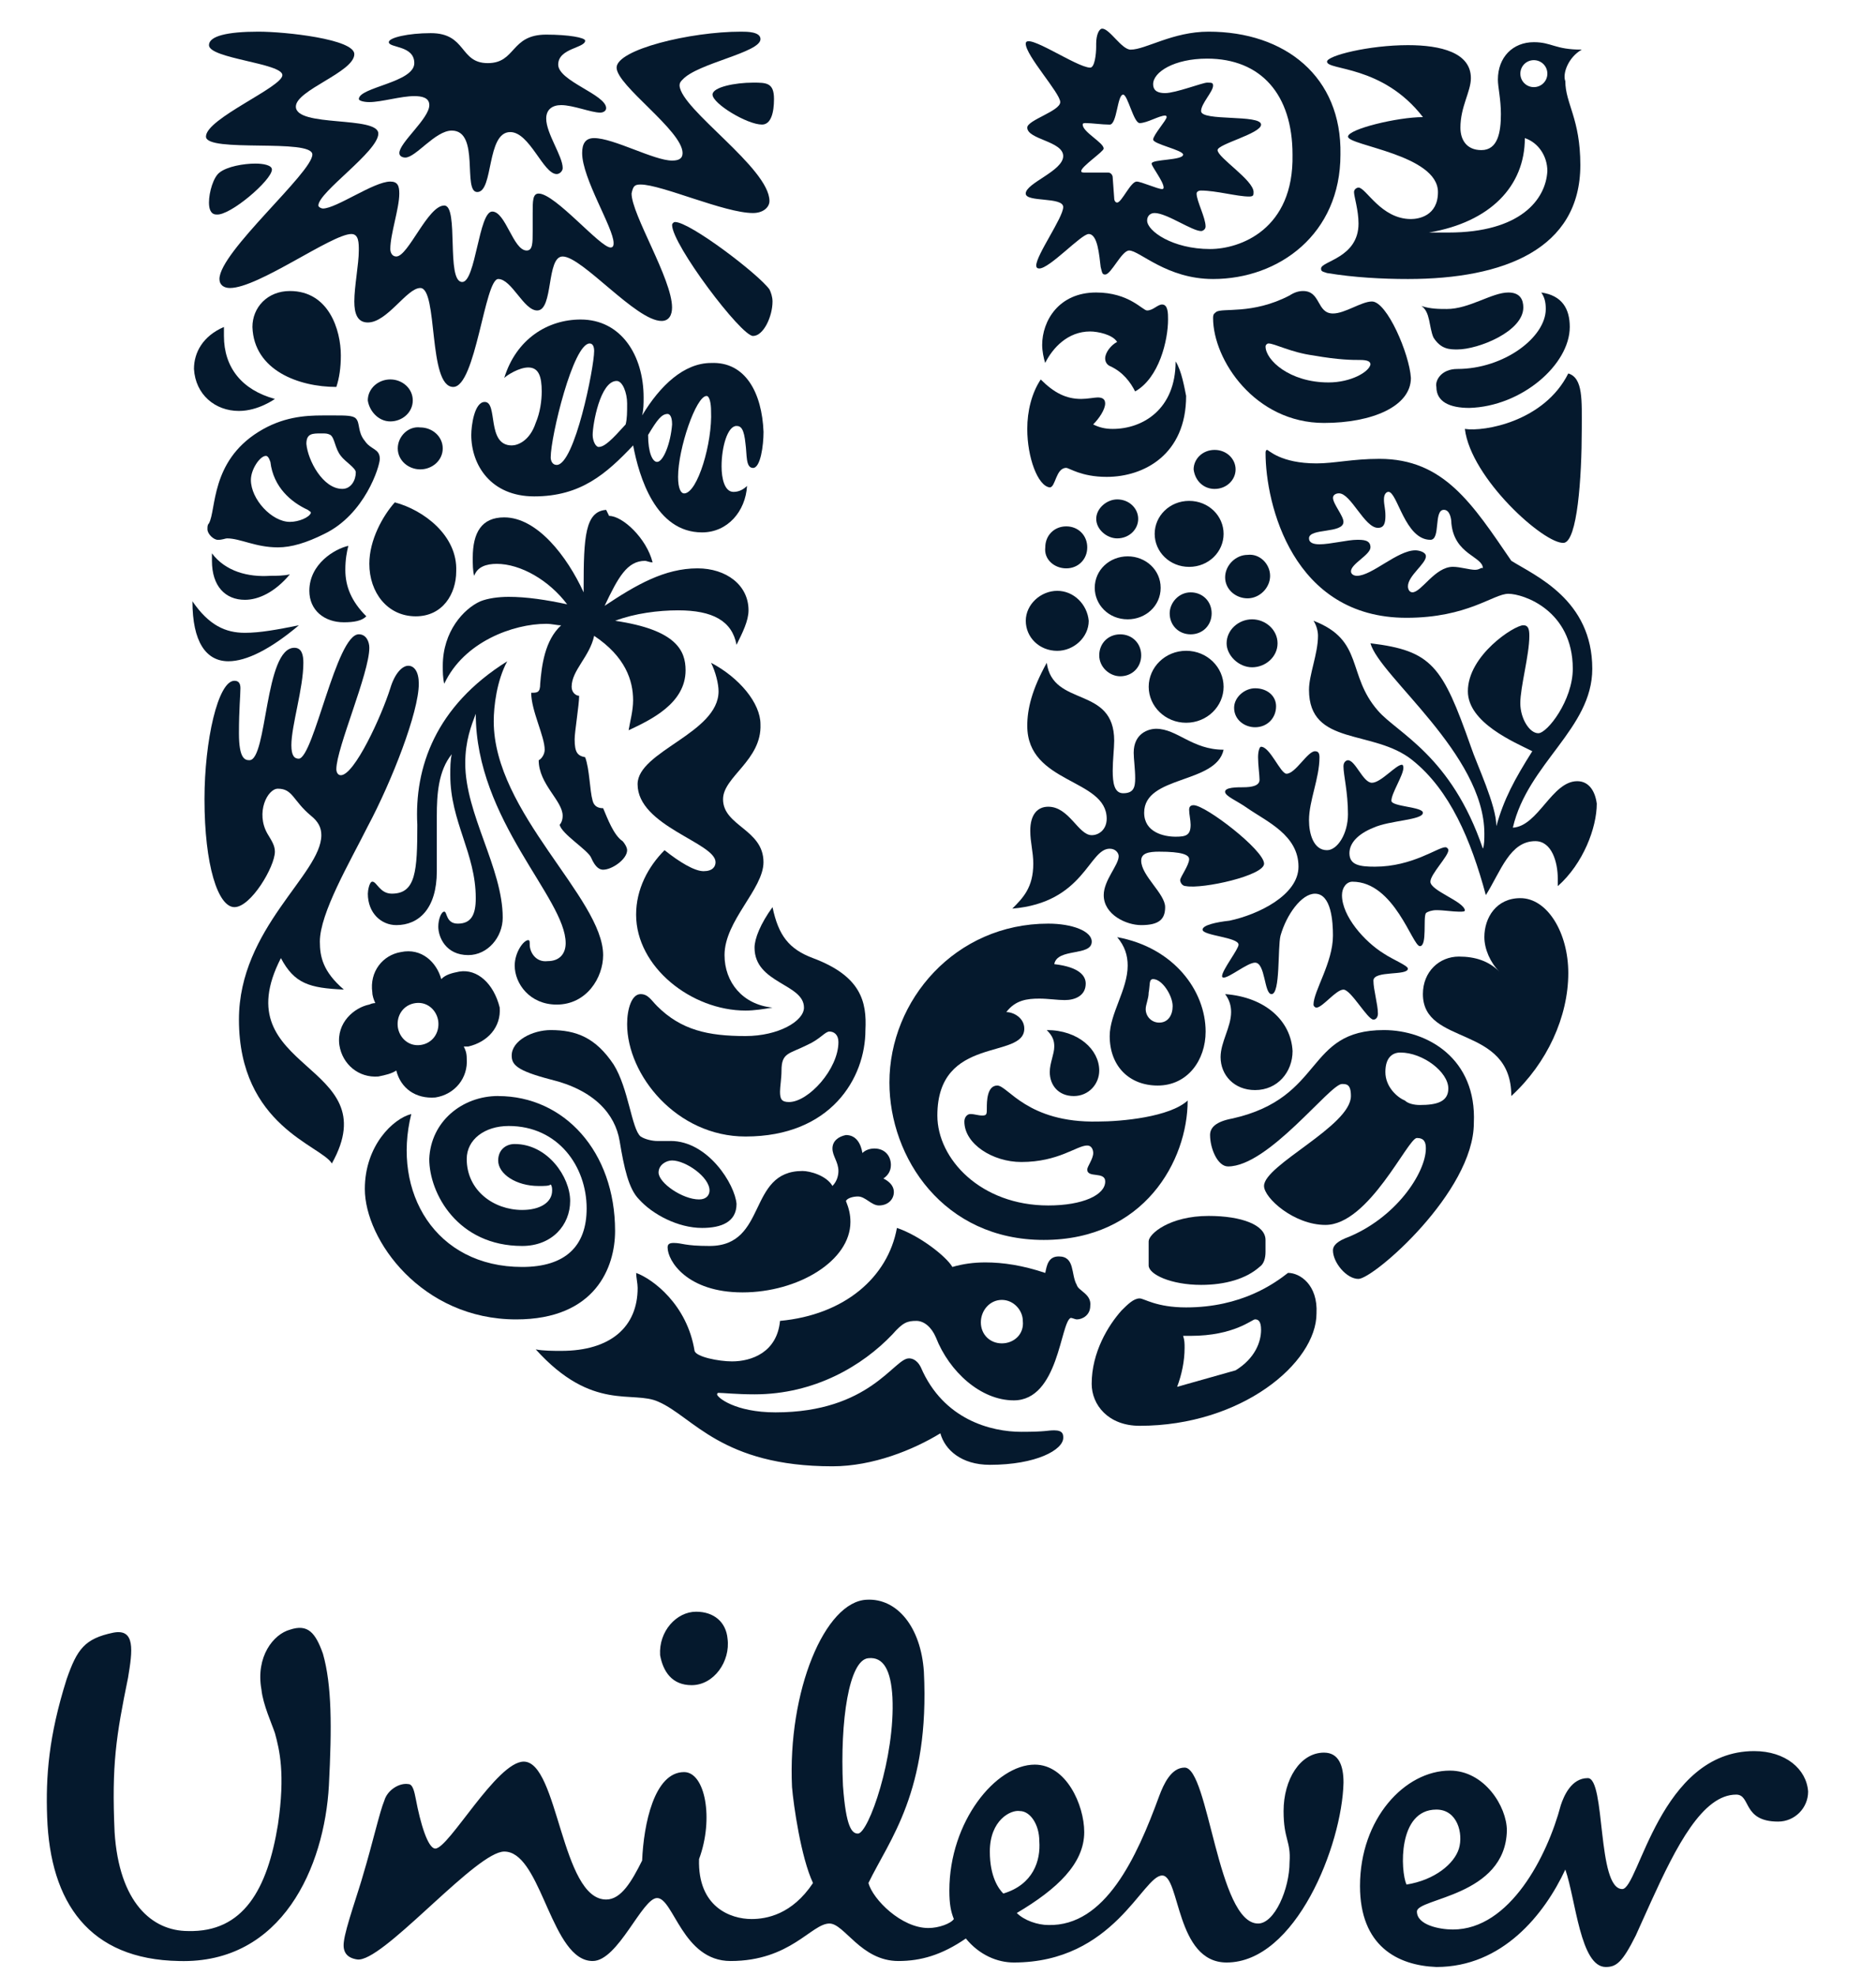
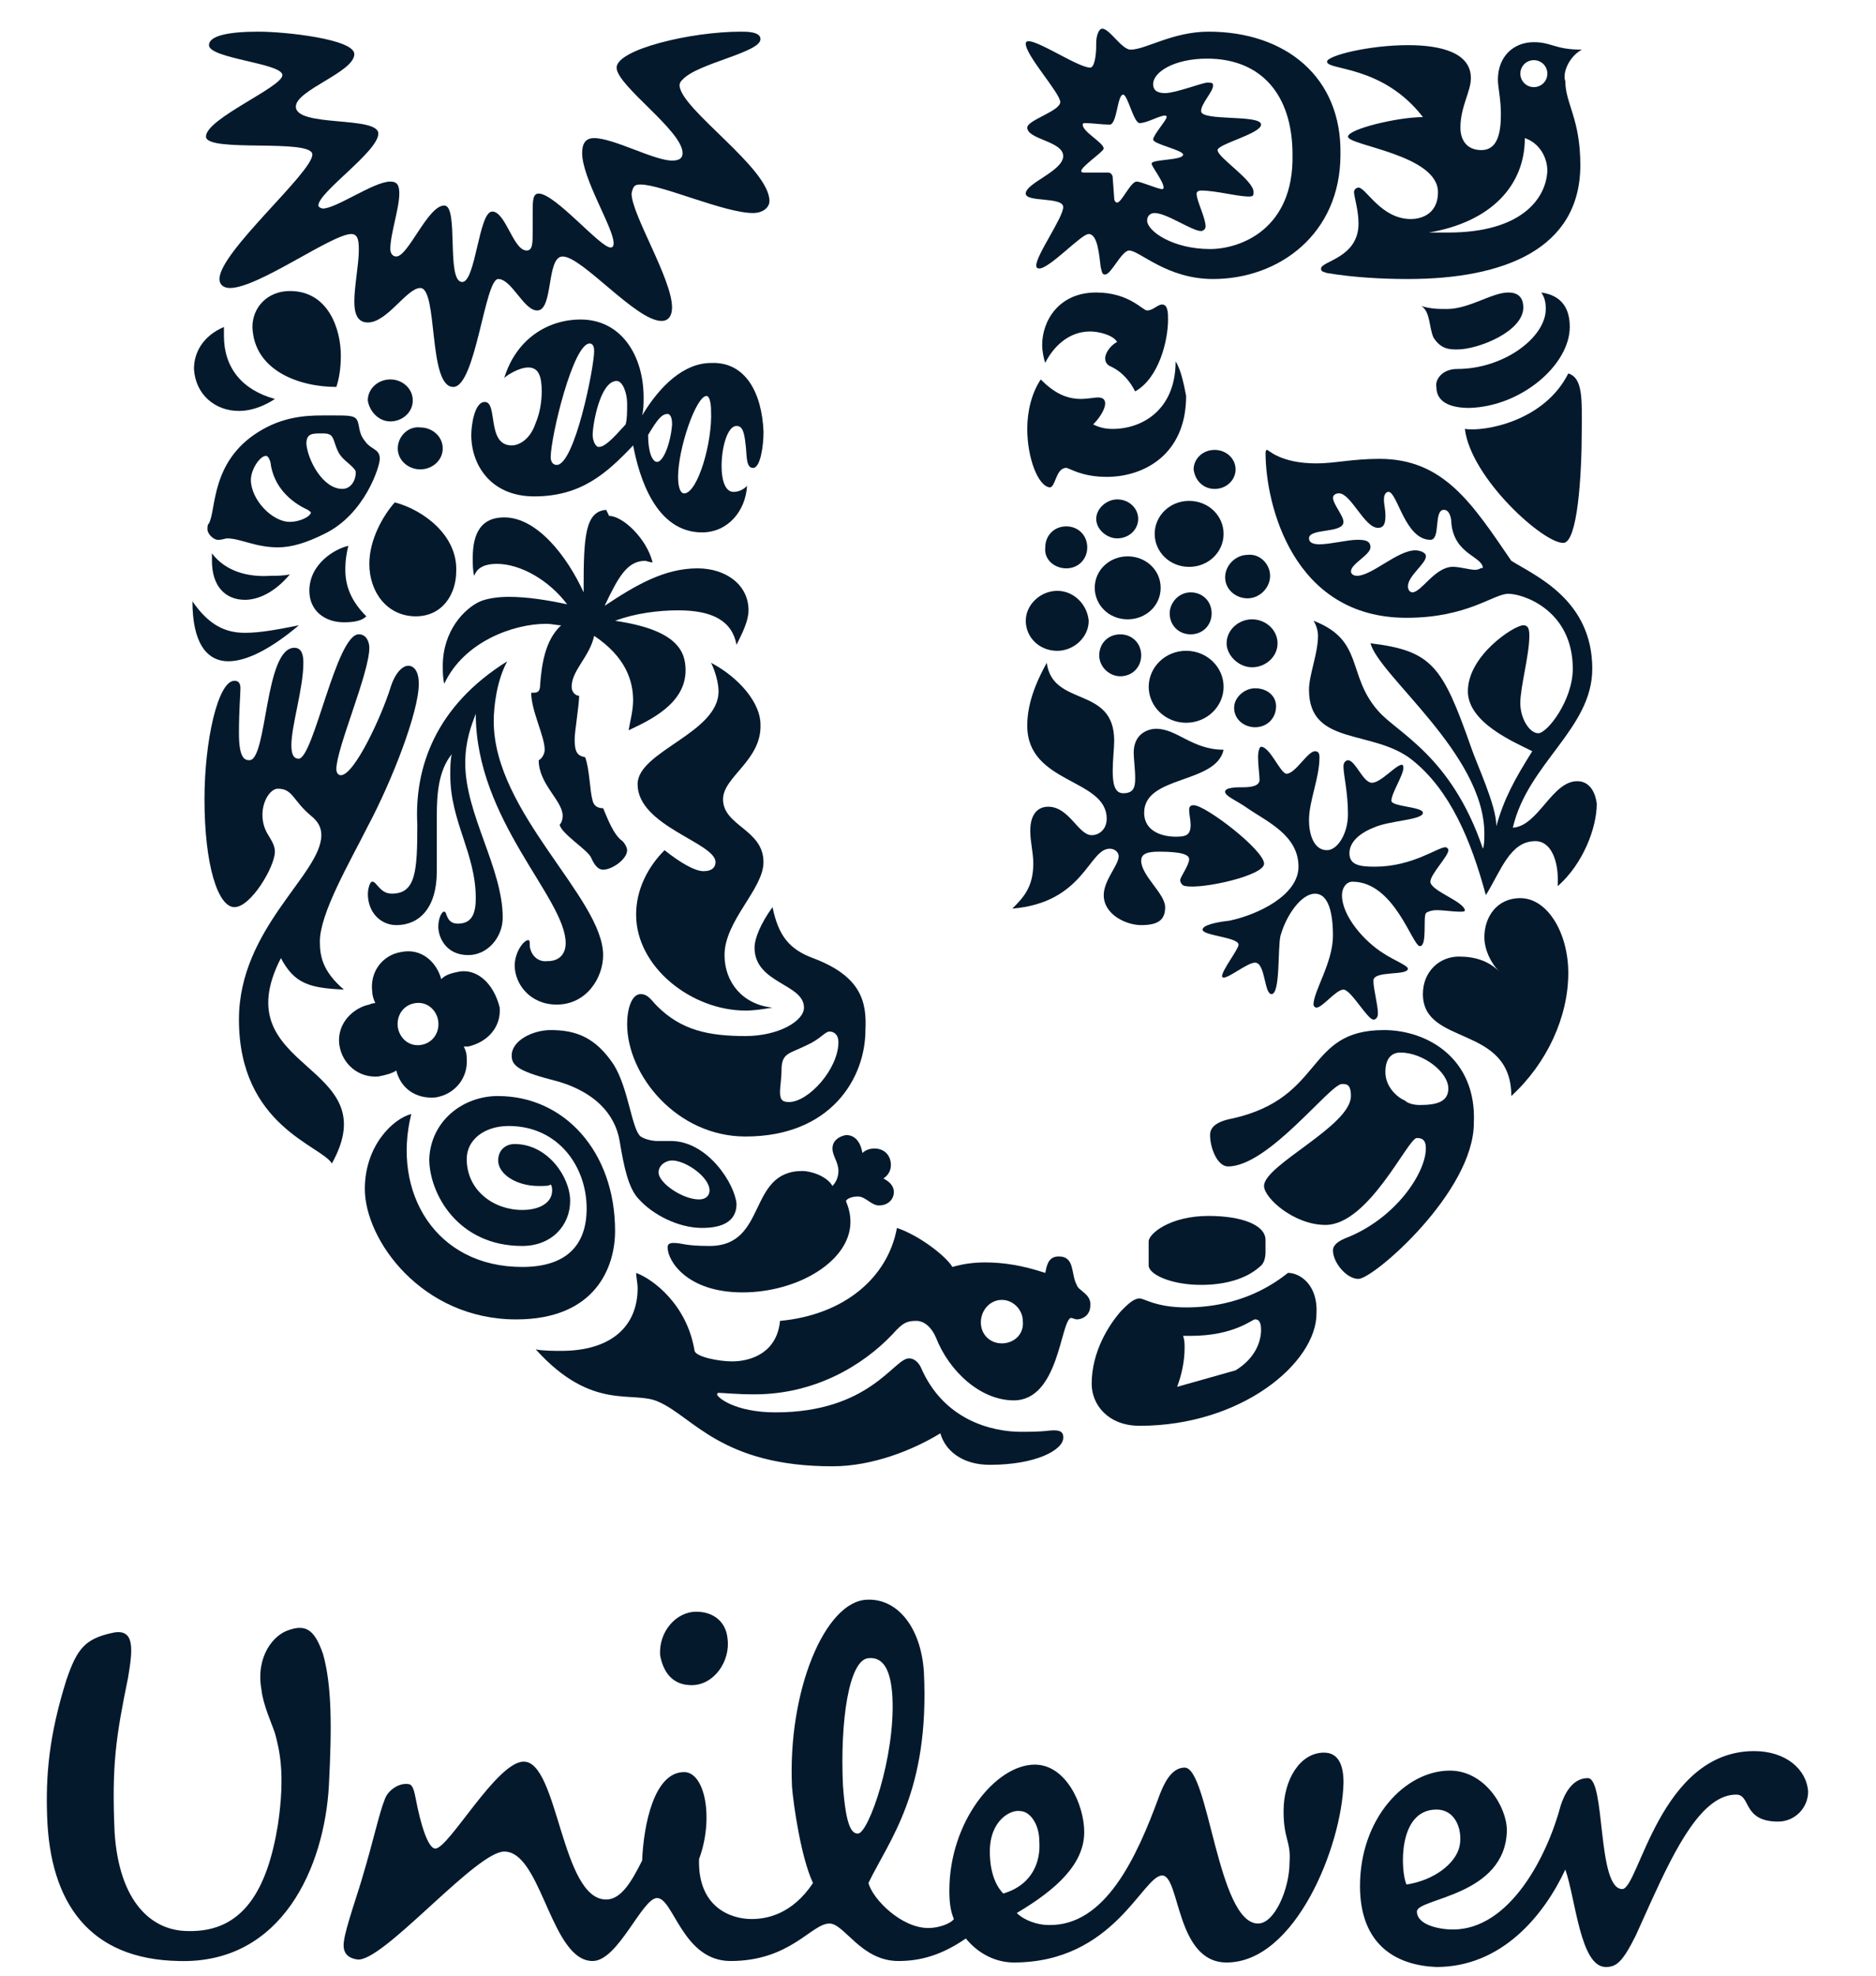
<svg xmlns="http://www.w3.org/2000/svg" width="38" height="40" viewBox="0 0 38 40" fill="none">
  <path fill-rule="evenodd" clip-rule="evenodd" d="M35.532 35.453C36.169 35.453 36.594 35.818 36.625 36.273C36.625 36.607 36.352 36.88 36.018 36.88C35.289 36.88 35.471 36.334 35.168 36.334C34.488 36.334 33.954 37.379 33.445 38.497L33.367 38.67L33.25 38.929L33.134 39.187C32.861 39.733 32.739 39.824 32.526 39.824C32.01 39.824 31.919 38.458 31.707 37.851C31.282 38.762 30.432 39.824 29.096 39.824C28.307 39.794 27.548 39.399 27.548 38.185C27.548 36.819 28.459 35.848 29.369 35.848C30.068 35.848 30.523 36.576 30.523 37.062C30.493 38.398 28.701 38.428 28.701 38.701C28.701 38.974 29.157 39.065 29.43 39.065C30.584 39.065 31.343 37.578 31.616 36.546C31.677 36.364 31.828 36 32.162 36C32.526 36 32.344 38.246 32.861 38.246C33.194 38.246 33.619 35.453 35.532 35.453L35.532 35.453ZM17.561 32.388C18.168 32.358 18.653 32.934 18.714 33.845C18.835 36.273 18.016 37.244 17.591 38.124C17.682 38.458 18.259 39.035 18.805 39.035C19.018 39.035 19.261 38.944 19.321 38.853C19.26 38.701 19.23 38.549 19.23 38.276C19.23 36.88 20.171 35.727 20.96 35.727C21.598 35.727 21.962 36.546 21.962 37.092C21.962 37.73 21.416 38.246 20.596 38.731C20.748 38.883 21.021 38.974 21.234 38.974C22.387 39.004 23.025 37.608 23.48 36.364C23.571 36.121 23.723 35.787 23.996 35.787C24.482 35.787 24.664 38.944 25.484 38.944C25.817 38.944 26.121 38.246 26.121 37.699C26.151 37.274 26 37.244 26 36.667C26 36.03 26.334 35.484 26.819 35.484C27.123 35.484 27.214 35.757 27.214 36.091C27.184 37.365 26.242 39.733 24.846 39.733C23.814 39.733 23.905 37.972 23.541 37.972C23.146 37.972 22.569 39.733 20.535 39.733C20.201 39.733 19.837 39.581 19.564 39.247C19.078 39.581 18.653 39.703 18.198 39.703C17.439 39.703 17.105 38.944 16.801 38.944C16.437 38.944 16.012 39.703 14.798 39.703C13.826 39.703 13.644 38.428 13.31 38.428C13.007 38.428 12.521 39.703 12.005 39.703C11.59 39.703 11.335 39.175 11.093 38.635L11.021 38.473C10.793 37.963 10.566 37.487 10.214 37.487C9.938 37.487 9.364 38.001 8.783 38.53L8.624 38.675C8.045 39.203 7.486 39.701 7.239 39.672C7.026 39.642 6.935 39.52 6.966 39.308C6.996 39.035 7.269 38.276 7.36 37.942C7.543 37.335 7.694 36.667 7.785 36.455C7.846 36.242 8.089 36.091 8.271 36.121C8.362 36.121 8.393 36.273 8.423 36.425C8.514 36.91 8.666 37.426 8.818 37.426C9.091 37.426 10.062 35.666 10.609 35.666C11.307 35.666 11.367 38.458 12.278 38.458C12.582 38.458 12.794 38.094 13.007 37.669C13.037 36.941 13.25 35.878 13.857 35.878C14.282 35.878 14.464 36.819 14.16 37.639C14.13 38.61 14.798 38.853 15.223 38.853C15.527 38.853 16.043 38.762 16.468 38.124C16.225 37.608 16.073 36.546 16.043 36.182C15.951 34.239 16.71 32.418 17.561 32.388V32.388ZM5.873 32.995C6.237 32.873 6.389 33.056 6.541 33.48C6.723 34.118 6.723 34.968 6.662 36.151C6.571 37.79 5.721 39.763 3.626 39.703C1.805 39.672 1.016 38.519 0.955 36.789C0.925 35.969 0.985 35.15 1.35 33.996C1.562 33.389 1.714 33.177 2.291 33.056C2.746 32.965 2.685 33.42 2.594 33.966C2.352 35.15 2.26 35.727 2.321 37.092C2.412 38.519 3.08 39.096 3.809 39.096C4.932 39.126 5.418 38.246 5.63 36.941C5.782 35.909 5.66 35.423 5.569 35.089C5.509 34.907 5.327 34.512 5.296 34.209C5.175 33.541 5.539 33.086 5.873 32.995L5.873 32.995ZM20.657 36.667C20.475 36.637 20.05 36.849 20.05 37.487C20.05 38.003 20.232 38.246 20.323 38.337C20.93 38.155 21.082 37.669 21.052 37.275C21.052 36.941 20.869 36.667 20.657 36.667H20.657ZM29.096 36.637C28.307 36.637 28.368 37.882 28.489 38.155C29.066 38.064 29.46 37.73 29.552 37.426C29.643 37.123 29.521 36.637 29.096 36.637H29.096ZM17.628 33.569L17.591 33.572C17.196 33.602 17.014 34.846 17.075 36.151C17.136 37.001 17.257 37.123 17.378 37.123C17.591 37.123 18.137 35.575 18.077 34.361C18.046 33.814 17.895 33.541 17.591 33.572L17.628 33.569H17.628ZM14.1 32.631C14.464 32.631 14.707 32.843 14.737 33.177C14.798 33.632 14.464 34.118 14.009 34.118C13.614 34.118 13.432 33.845 13.371 33.511C13.341 33.025 13.705 32.631 14.1 32.631Z" fill="#05192D" />
  <path fill-rule="evenodd" clip-rule="evenodd" d="M21.811 26.015C21.689 25.802 21.78 25.438 21.446 25.438C21.234 25.438 21.203 25.62 21.173 25.772C20.718 25.62 20.323 25.559 19.959 25.559C19.716 25.559 19.503 25.59 19.291 25.651C19.169 25.438 18.623 25.013 18.168 24.861C17.985 25.863 17.105 26.622 15.8 26.743C15.739 27.381 15.223 27.563 14.828 27.563C14.555 27.563 14.1 27.471 14.069 27.35C13.918 26.409 13.219 25.893 12.886 25.772C12.886 25.863 12.916 25.984 12.916 26.075C12.916 26.864 12.369 27.35 11.368 27.35C11.216 27.35 11.003 27.35 10.852 27.32C12.005 28.595 12.825 28.139 13.341 28.382C14.039 28.686 14.616 29.687 16.862 29.687C17.682 29.687 18.502 29.353 19.048 29.019C19.139 29.353 19.473 29.657 20.05 29.657C20.991 29.657 21.537 29.353 21.537 29.11C21.537 29.05 21.537 28.959 21.355 28.959C21.203 28.959 21.203 28.989 20.687 28.989C20.08 28.989 19.109 28.746 18.653 27.684C18.562 27.502 18.441 27.502 18.41 27.502C18.107 27.502 17.621 28.595 15.709 28.595C14.889 28.595 14.525 28.291 14.525 28.23C14.525 28.23 14.525 28.2 14.555 28.2C14.646 28.2 14.919 28.23 15.284 28.23C16.498 28.23 17.469 27.654 18.077 27.016C18.289 26.773 18.38 26.743 18.562 26.743C18.714 26.743 18.866 26.864 18.957 27.077C19.23 27.775 19.868 28.352 20.535 28.352C21.446 28.352 21.477 26.773 21.689 26.682C21.719 26.682 21.78 26.713 21.811 26.713C21.932 26.713 22.084 26.622 22.084 26.44C22.114 26.197 21.841 26.136 21.811 26.015L21.811 26.015ZM20.293 27.198C20.05 27.198 19.868 27.016 19.868 26.773C19.868 26.531 20.05 26.318 20.293 26.318C20.535 26.318 20.718 26.531 20.718 26.743C20.748 27.016 20.535 27.198 20.293 27.198Z" fill="#05192D" />
  <path fill-rule="evenodd" clip-rule="evenodd" d="M17.135 22.98C17.348 22.98 17.439 23.162 17.469 23.344C17.53 23.283 17.621 23.253 17.712 23.253C17.924 23.253 18.046 23.404 18.046 23.587C18.046 23.708 17.985 23.799 17.894 23.86C18.015 23.92 18.106 24.011 18.106 24.133C18.106 24.285 17.985 24.406 17.803 24.406C17.651 24.406 17.53 24.224 17.378 24.224C17.287 24.224 17.165 24.254 17.135 24.315C17.196 24.467 17.226 24.588 17.226 24.74C17.226 25.529 16.163 26.166 15.04 26.166C13.917 26.166 13.523 25.529 13.523 25.256C13.523 25.195 13.553 25.165 13.644 25.165C13.826 25.165 13.856 25.226 14.373 25.226C15.556 25.226 15.131 23.708 16.255 23.708C16.406 23.708 16.74 23.799 16.862 24.011C16.953 23.92 16.983 23.799 16.983 23.708C16.983 23.526 16.862 23.404 16.862 23.253C16.862 23.101 16.983 23.01 17.135 22.98Z" fill="#05192D" />
  <path fill-rule="evenodd" clip-rule="evenodd" d="M10.091 22.191C11.427 22.191 12.459 23.314 12.459 24.922C12.459 25.651 12.065 26.713 10.456 26.713C8.543 26.713 7.39 25.104 7.39 24.072C7.39 23.192 7.966 22.646 8.331 22.555C7.936 24.133 8.816 25.651 10.577 25.651C11.457 25.651 11.883 25.226 11.883 24.467C11.883 23.617 11.306 22.797 10.304 22.797C9.818 22.797 9.454 23.071 9.454 23.465C9.454 24.103 10 24.497 10.577 24.497C10.941 24.497 11.184 24.345 11.184 24.103C11.184 24.072 11.184 24.012 11.154 23.981C11.124 24.012 11.033 24.012 10.911 24.012C10.456 24.012 10.091 23.769 10.091 23.496C10.091 23.283 10.243 23.162 10.425 23.162C11.093 23.162 11.549 23.829 11.549 24.315C11.549 24.801 11.184 25.226 10.577 25.226C9.272 25.226 8.695 24.163 8.695 23.465C8.725 22.706 9.363 22.19 10.091 22.19V22.191Z" fill="#05192D" />
  <path fill-rule="evenodd" clip-rule="evenodd" d="M26.09 25.771C25.817 25.984 25.149 26.47 24.026 26.47C23.419 26.47 23.176 26.288 23.085 26.288C22.963 26.288 22.842 26.409 22.72 26.53C22.447 26.834 22.113 27.38 22.113 28.017C22.113 28.442 22.447 28.867 23.085 28.867C25.149 28.867 26.667 27.593 26.667 26.591C26.697 26.014 26.333 25.771 26.09 25.771L26.09 25.771ZM25.028 27.744L23.844 28.078C23.935 27.835 23.995 27.562 23.995 27.289C23.995 27.198 23.995 27.137 23.965 27.046H24.117C24.997 27.046 25.362 26.712 25.422 26.712C25.483 26.712 25.544 26.743 25.544 26.925C25.544 27.168 25.422 27.502 25.028 27.744Z" fill="#05192D" />
  <path fill-rule="evenodd" clip-rule="evenodd" d="M24.329 26.014C24.815 26.014 25.24 25.893 25.513 25.65C25.604 25.589 25.634 25.468 25.634 25.347V25.104C25.634 24.8 25.149 24.618 24.481 24.618C23.692 24.618 23.267 24.982 23.267 25.134V25.62C23.267 25.802 23.722 26.014 24.329 26.014V26.014Z" fill="#05192D" />
  <path fill-rule="evenodd" clip-rule="evenodd" d="M28.032 20.855C26.423 20.855 26.848 22.22 24.966 22.645C24.632 22.706 24.511 22.827 24.511 22.979C24.511 23.252 24.663 23.616 24.875 23.616C25.695 23.616 26.939 21.947 27.182 21.947C27.273 21.947 27.364 21.947 27.364 22.19C27.364 22.797 25.604 23.586 25.604 24.011C25.604 24.254 26.211 24.8 26.848 24.8C27.729 24.8 28.518 23.04 28.7 23.04C28.852 23.04 28.882 23.131 28.882 23.252C28.882 23.738 28.275 24.679 27.243 25.073C27.03 25.164 27 25.255 27 25.316C27 25.559 27.273 25.893 27.516 25.893C27.82 25.893 29.854 24.132 29.854 22.736C29.914 21.431 28.913 20.855 28.032 20.855L28.032 20.855ZM28.761 22.372C28.639 22.372 28.518 22.342 28.457 22.281C28.305 22.22 28.062 22.008 28.062 21.704C28.062 21.401 28.214 21.31 28.366 21.31C28.822 21.31 29.337 21.704 29.337 22.038C29.337 22.311 29.095 22.372 28.761 22.372Z" fill="#05192D" />
  <path fill-rule="evenodd" clip-rule="evenodd" d="M13.583 23.101H13.31C13.219 23.101 13.067 23.07 12.976 23.009C12.794 22.858 12.733 22.038 12.43 21.553C12.065 21.006 11.671 20.855 11.155 20.855C10.79 20.855 10.365 21.067 10.365 21.37C10.365 21.552 10.456 21.674 11.155 21.856C12.035 22.069 12.46 22.554 12.551 23.1C12.642 23.647 12.733 24.072 12.946 24.284C13.219 24.588 13.735 24.861 14.221 24.861C14.615 24.861 14.919 24.739 14.919 24.375C14.889 23.981 14.342 23.1 13.583 23.1V23.101ZM14.16 24.284C13.826 24.284 13.34 23.95 13.34 23.738C13.34 23.586 13.492 23.495 13.613 23.495C13.887 23.495 14.372 23.829 14.372 24.102C14.372 24.193 14.312 24.284 14.16 24.284H14.16Z" fill="#05192D" />
-   <path fill-rule="evenodd" clip-rule="evenodd" d="M20.201 21.978C19.989 21.978 19.989 22.312 19.989 22.433C19.989 22.555 19.989 22.585 19.898 22.585C19.807 22.585 19.746 22.555 19.655 22.555C19.594 22.555 19.534 22.616 19.534 22.707C19.534 23.162 20.11 23.526 20.687 23.526C21.446 23.526 21.81 23.192 22.023 23.192C22.114 23.192 22.144 23.283 22.144 23.344C22.144 23.465 22.023 23.617 22.023 23.678C22.023 23.86 22.387 23.708 22.387 23.921C22.387 24.194 21.932 24.406 21.234 24.406C19.867 24.406 18.987 23.465 18.987 22.585C18.987 20.946 20.748 21.462 20.748 20.825C20.748 20.612 20.535 20.491 20.384 20.491C20.566 20.248 20.809 20.218 21.051 20.218C21.233 20.218 21.416 20.248 21.567 20.248C21.78 20.248 21.992 20.157 21.992 19.914C21.992 19.762 21.871 19.58 21.355 19.52C21.416 19.186 22.114 19.368 22.114 19.064C22.114 18.852 21.719 18.7 21.233 18.7C19.351 18.7 18.016 20.248 18.016 21.917C18.016 23.435 19.108 25.104 21.142 25.104C23.176 25.104 24.057 23.496 24.057 22.282C23.692 22.616 22.721 22.707 22.235 22.707C20.808 22.737 20.414 21.978 20.201 21.978H20.201Z" fill="#05192D" />
-   <path fill-rule="evenodd" clip-rule="evenodd" d="M21.75 22.191C22.053 22.191 22.266 21.948 22.266 21.675C22.266 21.25 21.841 20.855 21.203 20.855C21.325 20.977 21.355 21.068 21.355 21.189C21.355 21.341 21.264 21.523 21.264 21.705C21.264 21.978 21.446 22.191 21.75 22.191ZM24.816 20.127C24.907 20.248 24.937 20.37 24.937 20.491C24.937 20.795 24.724 21.098 24.724 21.402C24.724 21.766 24.998 22.07 25.423 22.07C25.878 22.07 26.182 21.705 26.182 21.28C26.151 20.673 25.635 20.188 24.816 20.127H24.816ZM22.63 18.974C22.782 19.156 22.842 19.338 22.842 19.55C22.842 20.036 22.478 20.522 22.478 20.977C22.478 21.584 22.873 21.978 23.45 21.978C24.057 21.978 24.421 21.462 24.421 20.886C24.421 20.066 23.784 19.186 22.63 18.974V18.974ZM23.48 20.704C23.328 20.704 23.207 20.582 23.207 20.43C23.207 20.34 23.267 20.218 23.267 20.097C23.298 19.945 23.267 19.823 23.358 19.823C23.541 19.823 23.753 20.157 23.753 20.37C23.753 20.552 23.662 20.704 23.48 20.704L23.48 20.704Z" fill="#05192D" />
  <path fill-rule="evenodd" clip-rule="evenodd" d="M16.467 19.398C15.982 19.216 15.769 18.943 15.648 18.366C15.405 18.7 15.284 19.004 15.284 19.186C15.284 19.914 16.285 19.914 16.285 20.4C16.285 20.673 15.769 20.976 15.101 20.976C14.342 20.976 13.796 20.855 13.31 20.369C13.189 20.248 13.128 20.127 12.976 20.127C12.794 20.127 12.703 20.43 12.703 20.734C12.703 21.765 13.705 23.01 15.101 23.01C16.832 23.01 17.53 21.826 17.53 20.855C17.56 20.278 17.439 19.762 16.467 19.398V19.398ZM15.982 22.312C15.83 22.312 15.8 22.251 15.8 22.099C15.8 22.008 15.83 21.826 15.83 21.674C15.83 21.31 15.982 21.341 16.346 21.159C16.619 21.037 16.71 20.885 16.801 20.885C16.892 20.885 16.983 20.946 16.983 21.098C16.983 21.644 16.376 22.312 15.982 22.312V22.312Z" fill="#05192D" />
  <path fill-rule="evenodd" clip-rule="evenodd" d="M14.251 17.638C14.069 17.638 13.765 17.456 13.461 17.213C13.128 17.547 12.885 18.002 12.885 18.518C12.885 19.58 14.008 20.46 15.101 20.46C15.283 20.46 15.465 20.43 15.647 20.4C15.04 20.339 14.676 19.884 14.676 19.337C14.676 18.639 15.465 18.002 15.465 17.456C15.465 16.788 14.646 16.727 14.646 16.181C14.646 15.726 15.435 15.392 15.404 14.663C15.404 14.238 14.979 13.722 14.403 13.419C14.494 13.601 14.555 13.844 14.555 13.996C14.555 14.845 12.915 15.21 12.915 15.877C12.915 16.727 14.494 17.061 14.494 17.456C14.494 17.547 14.433 17.638 14.251 17.638H14.251Z" fill="#05192D" />
  <path fill-rule="evenodd" clip-rule="evenodd" d="M30.796 18.184C31.342 18.184 31.767 18.882 31.767 19.701C31.767 20.581 31.342 21.522 30.613 22.19C30.613 20.733 28.822 21.188 28.822 20.126C28.822 19.671 29.156 19.367 29.551 19.367C29.885 19.367 30.158 19.458 30.37 19.671C30.188 19.489 30.067 19.215 30.067 18.973C30.067 18.578 30.31 18.184 30.796 18.184Z" fill="#05192D" />
  <path fill-rule="evenodd" clip-rule="evenodd" d="M9.302 19.671C9.151 19.701 9.029 19.731 8.938 19.823C8.847 19.489 8.544 19.185 8.119 19.276C7.754 19.337 7.481 19.671 7.542 20.096C7.542 20.156 7.572 20.247 7.602 20.308C7.602 20.308 7.542 20.308 7.481 20.338C7.177 20.399 6.813 20.703 6.874 21.158C6.935 21.552 7.269 21.826 7.663 21.795C7.815 21.765 7.936 21.735 8.027 21.674C8.119 22.038 8.422 22.25 8.817 22.22C9.211 22.16 9.485 21.826 9.454 21.431C9.454 21.31 9.424 21.249 9.394 21.188H9.485C9.879 21.097 10.152 20.794 10.122 20.399C10.001 19.913 9.667 19.61 9.302 19.671V19.671ZM8.513 21.158C8.27 21.188 8.088 21.006 8.058 20.794C8.027 20.551 8.179 20.338 8.422 20.308C8.665 20.278 8.847 20.46 8.877 20.672C8.908 20.915 8.756 21.128 8.513 21.158Z" fill="#05192D" />
  <path fill-rule="evenodd" clip-rule="evenodd" d="M28.974 17.851C28.974 17.699 29.338 17.335 29.338 17.213C29.338 17.183 29.308 17.153 29.277 17.153C29.125 17.153 28.609 17.547 27.85 17.547C27.547 17.547 27.334 17.517 27.334 17.274C27.334 17.062 27.517 16.88 27.82 16.758C28.154 16.606 28.822 16.606 28.822 16.455C28.822 16.333 28.184 16.333 28.184 16.212C28.184 16.06 28.427 15.696 28.427 15.544C28.427 15.544 28.427 15.483 28.397 15.483C28.276 15.483 27.972 15.848 27.79 15.848C27.608 15.848 27.456 15.392 27.304 15.392C27.274 15.392 27.213 15.423 27.213 15.514C27.213 15.696 27.304 16.03 27.304 16.485C27.304 16.88 27.091 17.213 26.879 17.213C26.606 17.213 26.515 16.88 26.515 16.606C26.515 16.212 26.727 15.757 26.727 15.332C26.727 15.241 26.697 15.21 26.636 15.21C26.484 15.21 26.241 15.665 26.059 15.665C25.938 15.665 25.726 15.119 25.543 15.119C25.513 15.119 25.483 15.21 25.483 15.332C25.483 15.483 25.513 15.696 25.513 15.787C25.513 15.908 25.361 15.939 25.179 15.939C25.058 15.939 24.815 15.939 24.815 16.03C24.815 16.121 25.058 16.212 25.27 16.364C25.665 16.637 26.302 16.91 26.302 17.547C26.302 18.124 25.483 18.518 24.906 18.64C24.633 18.67 24.359 18.731 24.359 18.822C24.359 18.944 25.088 18.974 25.088 19.126C25.088 19.217 24.754 19.642 24.754 19.763C24.754 19.793 24.784 19.793 24.784 19.793C24.906 19.793 25.27 19.49 25.422 19.49C25.634 19.49 25.604 20.127 25.756 20.127C25.938 20.127 25.877 19.186 25.938 18.943C26.059 18.518 26.363 18.094 26.636 18.094C26.97 18.094 27 18.67 27 18.943C27 19.49 26.606 20.066 26.606 20.34C26.606 20.37 26.636 20.4 26.666 20.4C26.788 20.4 27.061 20.036 27.213 20.036C27.365 20.036 27.699 20.643 27.82 20.643C27.881 20.643 27.911 20.582 27.911 20.522C27.911 20.34 27.82 20.036 27.82 19.854C27.82 19.642 28.518 19.763 28.518 19.611C28.518 19.55 28.215 19.429 28.033 19.308C27.638 19.065 27.183 18.549 27.183 18.124C27.183 17.972 27.274 17.851 27.395 17.851C28.245 17.851 28.609 19.156 28.761 19.156C28.913 19.156 28.822 18.579 28.883 18.488C28.913 18.458 29.004 18.427 29.095 18.427C29.247 18.427 29.429 18.458 29.55 18.458C29.642 18.458 29.672 18.458 29.672 18.427C29.642 18.245 28.974 18.033 28.974 17.851H28.974Z" fill="#05192D" />
  <path fill-rule="evenodd" clip-rule="evenodd" d="M25.605 17.486C25.605 17.213 24.421 16.302 24.178 16.302C24.117 16.302 24.087 16.333 24.087 16.393C24.087 16.485 24.117 16.606 24.117 16.697C24.117 16.909 24.026 16.94 23.814 16.94C23.571 16.94 23.176 16.849 23.176 16.454C23.176 15.695 24.634 15.877 24.785 15.179C24.148 15.179 23.844 14.755 23.419 14.755C23.267 14.755 22.964 14.845 22.964 15.24C22.964 15.361 22.994 15.574 22.994 15.756C22.994 15.938 22.964 16.06 22.751 16.06C22.569 16.06 22.539 15.847 22.539 15.604C22.539 15.392 22.569 15.149 22.569 14.997C22.569 13.874 21.325 14.329 21.203 13.419C20.899 13.965 20.808 14.36 20.808 14.694C20.808 15.877 22.417 15.756 22.417 16.576C22.417 16.788 22.266 16.909 22.114 16.909C21.841 16.909 21.658 16.333 21.233 16.333C21.021 16.333 20.869 16.484 20.869 16.818C20.869 17.061 20.93 17.243 20.93 17.486C20.93 17.972 20.717 18.184 20.505 18.396C21.962 18.275 22.053 17.183 22.478 17.183C22.6 17.183 22.66 17.273 22.66 17.334C22.66 17.516 22.357 17.82 22.357 18.123C22.357 18.518 22.812 18.73 23.116 18.73C23.48 18.73 23.601 18.609 23.601 18.366C23.601 18.093 23.116 17.729 23.116 17.425C23.116 17.273 23.267 17.243 23.48 17.243C23.935 17.243 24.087 17.304 24.087 17.395C24.087 17.516 23.905 17.759 23.905 17.82C23.905 17.85 23.935 17.941 24.026 17.941C24.36 18.002 25.605 17.729 25.605 17.486L25.605 17.486Z" fill="#05192D" />
  <path fill-rule="evenodd" clip-rule="evenodd" d="M10.274 13.389C10.062 13.783 10.001 14.299 10.001 14.603C10.001 16.454 12.217 18.184 12.217 19.338C12.217 19.793 11.883 20.339 11.276 20.339C10.73 20.339 10.426 19.914 10.426 19.55C10.426 19.277 10.608 19.034 10.699 19.034C10.73 19.034 10.73 19.064 10.73 19.125C10.73 19.277 10.851 19.489 11.094 19.459C11.337 19.459 11.458 19.307 11.458 19.095C11.458 18.184 9.637 16.606 9.637 14.451C9.546 14.694 9.424 14.997 9.424 15.453C9.424 16.485 10.183 17.577 10.183 18.579C10.183 18.973 9.88 19.337 9.485 19.337C9.03 19.337 8.878 18.973 8.878 18.761C8.878 18.609 8.939 18.457 8.999 18.457C9.06 18.457 9.03 18.7 9.273 18.7C9.546 18.7 9.637 18.518 9.637 18.184C9.637 17.274 9.121 16.636 9.121 15.695C9.121 15.544 9.121 15.392 9.151 15.27C8.878 15.604 8.848 16.09 8.848 16.515V17.638C8.848 18.397 8.483 18.73 8.028 18.73C7.724 18.73 7.451 18.488 7.451 18.093C7.451 18.032 7.482 17.85 7.542 17.85C7.633 17.85 7.694 18.093 7.937 18.093C8.423 18.093 8.453 17.638 8.453 16.697C8.392 15.544 8.817 14.299 10.274 13.389L10.274 13.389Z" fill="#05192D" />
  <path fill-rule="evenodd" clip-rule="evenodd" d="M7.268 12.842C7.42 12.842 7.481 12.994 7.481 13.115C7.481 13.631 6.813 15.149 6.813 15.573C6.813 15.634 6.843 15.695 6.904 15.695C7.177 15.695 7.724 14.511 7.906 13.934C7.997 13.631 8.149 13.479 8.27 13.479C8.392 13.479 8.483 13.601 8.483 13.843C8.483 14.42 7.936 15.816 7.451 16.727C7.086 17.455 6.479 18.487 6.479 19.064C6.479 19.367 6.54 19.671 6.965 20.035C6.267 20.005 5.963 19.914 5.69 19.398C4.506 21.704 7.876 21.492 6.722 23.556C6.509 23.192 4.84 22.797 4.84 20.642C4.84 18.791 6.509 17.698 6.509 16.909C6.509 16.757 6.449 16.636 6.297 16.514C5.933 16.211 5.933 15.968 5.629 15.968C5.417 15.968 5.174 16.454 5.417 16.879C5.508 17.03 5.568 17.121 5.568 17.243C5.568 17.546 5.083 18.366 4.749 18.366C4.415 18.366 4.142 17.516 4.142 16.18C4.142 14.997 4.415 13.783 4.749 13.783C4.84 13.783 4.87 13.844 4.87 13.934C4.87 14.086 4.84 14.359 4.84 14.845C4.84 15.361 4.961 15.391 5.052 15.391C5.417 15.391 5.356 13.115 5.963 13.115C6.115 13.115 6.145 13.267 6.145 13.419C6.145 13.934 5.902 14.693 5.902 15.088C5.902 15.3 5.963 15.361 6.054 15.361C6.358 15.331 6.813 12.842 7.268 12.842L7.268 12.842Z" fill="#05192D" />
  <path fill-rule="evenodd" clip-rule="evenodd" d="M31.949 15.816C31.433 15.816 31.16 16.727 30.644 16.757C30.947 15.452 32.253 14.754 32.253 13.54C32.253 12.143 31.099 11.658 30.613 11.354C29.824 10.201 29.247 9.29 27.942 9.29C27.395 9.29 27.031 9.382 26.667 9.382C25.938 9.382 25.695 9.108 25.665 9.108C25.665 9.108 25.635 9.108 25.635 9.169C25.635 10.201 26.181 12.508 28.488 12.508C29.733 12.508 30.249 12.022 30.553 12.022C30.856 12.022 31.858 12.356 31.858 13.54C31.858 14.177 31.342 14.845 31.16 14.845C30.978 14.845 30.795 14.541 30.795 14.238C30.795 13.904 30.978 13.267 30.978 12.872C30.978 12.72 30.947 12.659 30.856 12.659C30.674 12.659 29.733 13.267 29.733 13.995C29.733 14.632 30.674 15.027 31.038 15.209C30.674 15.786 30.462 16.18 30.31 16.727C30.31 16.302 29.915 15.482 29.794 15.118C29.217 13.479 29.004 13.175 27.76 13.024C27.942 13.691 30.067 15.27 30.067 16.878C30.067 16.969 30.067 17.121 30.037 17.182C29.399 15.3 28.306 14.845 27.912 14.389C27.274 13.661 27.638 12.963 26.606 12.568C26.667 12.659 26.697 12.781 26.697 12.872C26.697 13.236 26.515 13.661 26.515 13.965C26.515 15.118 27.82 14.754 28.61 15.391C29.369 15.998 29.794 17 30.097 18.123C30.401 17.637 30.583 17.03 31.099 17.03C31.433 17.03 31.554 17.455 31.554 17.789V17.941C32.071 17.485 32.344 16.757 32.344 16.271C32.313 16.029 32.192 15.816 31.949 15.816L31.949 15.816ZM29.885 11.537C29.763 11.537 29.581 11.476 29.429 11.476C29.065 11.476 28.792 11.992 28.61 11.992C28.549 11.992 28.519 11.931 28.519 11.87C28.519 11.658 28.883 11.415 28.883 11.263C28.883 11.172 28.731 11.142 28.67 11.142C28.306 11.142 27.79 11.658 27.486 11.658C27.426 11.658 27.365 11.627 27.365 11.567C27.365 11.415 27.76 11.233 27.76 11.081C27.76 10.929 27.608 10.929 27.486 10.929C27.304 10.929 26.94 11.02 26.728 11.02C26.606 11.02 26.515 10.99 26.515 10.899C26.515 10.687 27.213 10.808 27.213 10.565C27.213 10.444 27.001 10.201 27.001 10.079C27.001 10.019 27.061 9.988 27.122 9.988C27.365 9.988 27.638 10.687 27.912 10.687C28.033 10.687 28.063 10.595 28.063 10.444C28.063 10.292 28.033 10.231 28.033 10.11C28.033 9.989 28.094 9.958 28.124 9.958C28.306 9.958 28.458 10.929 28.974 10.929C29.187 10.929 29.035 10.322 29.247 10.322C29.369 10.322 29.399 10.504 29.399 10.595C29.46 11.233 30.037 11.263 30.037 11.506C30.006 11.476 29.976 11.536 29.885 11.536L29.885 11.537Z" fill="#05192D" />
  <path fill-rule="evenodd" clip-rule="evenodd" d="M22.63 10.111C22.873 10.111 23.055 10.293 23.055 10.505C23.055 10.718 22.873 10.9 22.63 10.9C22.418 10.9 22.205 10.718 22.205 10.505C22.205 10.293 22.418 10.111 22.63 10.111ZM25.423 13.935C25.21 13.935 24.998 14.117 24.998 14.33C24.998 14.573 25.21 14.724 25.423 14.724C25.666 14.724 25.848 14.542 25.848 14.299C25.848 14.087 25.666 13.935 25.423 13.935ZM24.027 13.176C23.602 13.176 23.268 13.51 23.268 13.905C23.268 14.299 23.602 14.633 24.027 14.633C24.452 14.633 24.785 14.299 24.785 13.905C24.785 13.51 24.452 13.176 24.027 13.176ZM22.691 12.843C22.448 12.843 22.266 13.025 22.266 13.268C22.266 13.51 22.478 13.692 22.691 13.692C22.934 13.692 23.116 13.51 23.116 13.268C23.116 13.025 22.934 12.843 22.691 12.843ZM25.362 13.51C25.636 13.51 25.878 13.298 25.878 13.025C25.878 12.752 25.636 12.539 25.362 12.539C25.089 12.539 24.846 12.752 24.846 13.025C24.846 13.268 25.089 13.51 25.362 13.51ZM21.416 11.962C21.082 11.962 20.778 12.236 20.778 12.569C20.778 12.903 21.052 13.177 21.416 13.177C21.75 13.177 22.053 12.903 22.053 12.569C22.023 12.236 21.75 11.962 21.416 11.962ZM23.693 12.418C23.693 12.661 23.875 12.843 24.118 12.843C24.36 12.843 24.543 12.661 24.543 12.418C24.543 12.175 24.36 11.993 24.118 11.993C23.875 11.993 23.693 12.205 23.693 12.418ZM22.843 12.539C23.207 12.539 23.51 12.266 23.51 11.902C23.51 11.537 23.207 11.264 22.843 11.264C22.478 11.264 22.175 11.537 22.175 11.902C22.175 12.236 22.448 12.539 22.843 12.539ZM25.271 12.114C25.514 12.114 25.727 11.902 25.727 11.659C25.727 11.416 25.514 11.204 25.271 11.234C25.028 11.234 24.816 11.447 24.816 11.689C24.816 11.932 25.028 12.114 25.271 12.114ZM21.598 11.507C21.841 11.507 22.023 11.325 22.023 11.082C22.023 10.839 21.841 10.657 21.598 10.657C21.355 10.657 21.173 10.839 21.173 11.082C21.143 11.325 21.355 11.507 21.598 11.507ZM24.087 11.477C24.482 11.477 24.785 11.173 24.785 10.809C24.785 10.445 24.482 10.141 24.087 10.141C23.693 10.141 23.389 10.445 23.389 10.809C23.389 11.173 23.693 11.477 24.087 11.477ZM24.603 9.899C24.846 9.899 25.028 9.716 25.028 9.504C25.028 9.291 24.846 9.109 24.603 9.109C24.36 9.109 24.178 9.291 24.178 9.504C24.209 9.747 24.391 9.899 24.603 9.899Z" fill="#05192D" />
  <path fill-rule="evenodd" clip-rule="evenodd" d="M12.338 10.445C12.612 10.445 13.097 10.9 13.219 11.386C13.158 11.386 13.097 11.355 13.067 11.355C12.703 11.355 12.521 11.689 12.247 12.266C12.885 11.841 13.462 11.507 14.129 11.507C14.706 11.507 15.162 11.841 15.162 12.357C15.162 12.569 15.04 12.812 14.919 13.055C14.828 12.569 14.433 12.357 13.735 12.357C13.34 12.357 12.854 12.418 12.46 12.569C13.704 12.751 13.887 13.176 13.887 13.571C13.887 14.239 13.188 14.572 12.733 14.785C12.763 14.603 12.824 14.39 12.824 14.178C12.824 13.783 12.672 13.298 12.035 12.873C11.944 13.298 11.579 13.571 11.579 13.905C11.579 14.026 11.671 14.087 11.731 14.087C11.731 14.269 11.64 14.815 11.64 14.967C11.64 15.24 11.701 15.301 11.853 15.331C11.944 15.574 11.944 15.999 12.004 16.211C12.035 16.333 12.126 16.363 12.217 16.363C12.308 16.576 12.43 16.91 12.612 17.031C12.642 17.061 12.703 17.152 12.703 17.213C12.703 17.395 12.399 17.608 12.217 17.608C12.156 17.608 12.065 17.577 11.974 17.365C11.913 17.213 11.367 16.879 11.337 16.697C11.367 16.667 11.397 16.606 11.397 16.515C11.397 16.211 10.912 15.877 10.912 15.392C10.972 15.362 11.033 15.271 11.033 15.179C11.033 14.906 10.76 14.39 10.76 14.026C10.881 14.026 10.942 14.026 10.942 13.844C10.972 13.48 11.033 12.964 11.367 12.66C11.276 12.66 11.185 12.63 11.063 12.63C10.396 12.63 9.394 12.994 8.999 13.844C8.969 13.723 8.969 13.601 8.969 13.48C8.969 12.782 9.394 12.326 9.728 12.175C9.879 12.114 10.092 12.084 10.304 12.084C10.669 12.084 11.063 12.144 11.488 12.235C11.124 11.75 10.547 11.416 10.062 11.416C9.849 11.416 9.667 11.477 9.606 11.659C9.576 11.568 9.576 11.416 9.576 11.294C9.576 10.778 9.758 10.475 10.213 10.475C10.881 10.475 11.488 11.264 11.822 11.993V11.902C11.822 10.87 11.853 10.354 12.278 10.323L12.338 10.445L12.338 10.445Z" fill="#05192D" />
  <path fill-rule="evenodd" clip-rule="evenodd" d="M3.898 12.174C3.898 12.994 4.172 13.388 4.627 13.388C4.991 13.388 5.477 13.146 6.054 12.66C5.598 12.751 5.265 12.812 4.961 12.812C4.566 12.812 4.232 12.66 3.898 12.174ZM7.056 11.051C6.782 11.112 6.266 11.416 6.266 11.962C6.266 12.356 6.57 12.599 6.965 12.599C7.177 12.599 7.329 12.569 7.42 12.478C7.116 12.174 6.995 11.871 6.995 11.537C6.995 11.324 7.025 11.173 7.056 11.051L7.056 11.051ZM7.997 10.171C7.754 10.444 7.481 10.93 7.481 11.415C7.481 11.992 7.845 12.478 8.422 12.478C8.968 12.478 9.241 12.023 9.241 11.567C9.272 10.839 8.573 10.323 7.997 10.171H7.997ZM4.293 11.203V11.355C4.293 11.871 4.566 12.144 4.961 12.144C5.234 12.144 5.568 11.992 5.872 11.628C5.75 11.658 5.598 11.658 5.477 11.658C5.022 11.689 4.566 11.567 4.293 11.203H4.293ZM6.54 8.411C6.175 8.411 5.72 8.441 5.234 8.745C4.263 9.352 4.384 10.323 4.232 10.596C4.202 10.626 4.202 10.657 4.202 10.717C4.202 10.809 4.324 10.93 4.415 10.93C4.506 10.93 4.566 10.9 4.597 10.9C4.87 10.9 5.173 11.082 5.629 11.082C5.902 11.082 6.206 10.991 6.57 10.809C7.39 10.414 7.693 9.443 7.693 9.291C7.693 9.079 7.511 9.109 7.39 8.927C7.238 8.745 7.299 8.563 7.207 8.471C7.147 8.411 6.995 8.411 6.782 8.411H6.54H6.54ZM5.872 10.566C5.507 10.566 5.082 10.11 5.082 9.716C5.082 9.503 5.265 9.23 5.386 9.23C5.416 9.23 5.447 9.261 5.477 9.352C5.538 9.868 5.902 10.171 6.236 10.323C6.266 10.353 6.297 10.353 6.297 10.384C6.266 10.475 6.054 10.566 5.872 10.566ZM7.207 9.564C7.207 9.716 7.116 9.898 6.934 9.898C6.54 9.898 6.236 9.321 6.206 8.987C6.206 8.775 6.327 8.775 6.509 8.775C6.6 8.775 6.631 8.775 6.691 8.805C6.782 8.866 6.782 9.078 6.904 9.23C6.995 9.352 7.207 9.473 7.207 9.564L7.207 9.564ZM8.057 9.079C8.057 9.321 8.27 9.503 8.513 9.503C8.756 9.503 8.968 9.321 8.968 9.079C8.968 8.836 8.756 8.654 8.513 8.654C8.27 8.623 8.057 8.836 8.057 9.079ZM7.906 8.532C8.149 8.532 8.361 8.35 8.361 8.107C8.361 7.864 8.149 7.682 7.906 7.682C7.663 7.682 7.45 7.864 7.45 8.107C7.481 8.32 7.663 8.532 7.906 8.532ZM4.84 8.32C5.234 8.32 5.568 8.077 5.568 8.077C4.9 7.895 4.536 7.44 4.536 6.802V6.62C4.111 6.802 3.929 7.136 3.929 7.47C3.959 7.986 4.354 8.32 4.84 8.32L4.84 8.32ZM6.813 7.834C6.874 7.652 6.904 7.44 6.904 7.197C6.904 6.681 6.661 5.892 5.872 5.892C5.416 5.892 5.113 6.225 5.113 6.62C5.143 7.5 6.054 7.834 6.813 7.834Z" fill="#05192D" />
  <path fill-rule="evenodd" clip-rule="evenodd" d="M31.767 7.561C31.281 8.532 30.067 8.745 29.672 8.684C29.794 9.685 31.281 11.021 31.676 10.991C31.949 10.96 32.04 9.685 32.04 8.684C32.04 8.107 32.07 7.652 31.767 7.561H31.767ZM31.797 6.62C31.797 6.256 31.645 5.983 31.22 5.922C31.281 6.013 31.311 6.104 31.311 6.256C31.311 6.832 30.461 7.47 29.52 7.47C29.186 7.47 29.065 7.713 29.095 7.834C29.095 8.138 29.369 8.259 29.763 8.259C30.826 8.229 31.797 7.379 31.797 6.62Z" fill="#05192D" />
  <path fill-rule="evenodd" clip-rule="evenodd" d="M29.52 7.075C29.945 7.075 30.856 6.711 30.856 6.225C30.856 6.074 30.796 5.922 30.553 5.922C30.219 5.922 29.763 6.256 29.308 6.256C29.156 6.256 28.974 6.256 28.792 6.195C28.974 6.316 28.944 6.62 29.035 6.832C29.187 7.075 29.369 7.075 29.521 7.075L29.52 7.075Z" fill="#05192D" />
  <path fill-rule="evenodd" clip-rule="evenodd" d="M23.813 7.318C23.813 8.29 23.145 8.684 22.538 8.684C22.386 8.684 22.265 8.654 22.143 8.593C22.265 8.472 22.386 8.29 22.386 8.168C22.386 8.077 22.325 8.047 22.234 8.047C22.174 8.047 22.022 8.077 21.901 8.077C21.597 8.077 21.354 7.956 21.081 7.683C20.899 7.956 20.808 8.32 20.808 8.684C20.808 9.261 21.02 9.838 21.263 9.868C21.384 9.868 21.384 9.473 21.597 9.473C21.658 9.473 21.901 9.655 22.417 9.655C23.175 9.655 24.026 9.2 24.026 8.016C23.995 7.865 23.934 7.5 23.813 7.318V7.318Z" fill="#05192D" />
  <path fill-rule="evenodd" clip-rule="evenodd" d="M22.082 6.711C22.234 6.711 22.537 6.772 22.628 6.923C22.507 6.984 22.386 7.136 22.386 7.257C22.386 7.318 22.416 7.379 22.477 7.409C22.75 7.531 22.901 7.743 22.993 7.925C23.478 7.652 23.66 6.893 23.66 6.468C23.66 6.347 23.66 6.165 23.539 6.165C23.448 6.165 23.357 6.286 23.235 6.286C23.144 6.286 22.871 5.922 22.203 5.922C21.444 5.922 21.11 6.499 21.11 6.984C21.11 7.106 21.141 7.257 21.171 7.348C21.323 7.045 21.627 6.711 22.082 6.711H22.082Z" fill="#05192D" />
  <path fill-rule="evenodd" clip-rule="evenodd" d="M14.403 7.349C13.857 7.349 13.371 7.804 13.007 8.411C13.037 8.29 13.037 8.168 13.037 8.047C13.037 7.197 12.582 6.469 11.762 6.469C11.094 6.469 10.457 6.863 10.214 7.652C10.274 7.592 10.517 7.44 10.7 7.44C10.912 7.44 10.973 7.622 10.973 7.926C10.973 8.108 10.942 8.351 10.851 8.563C10.73 8.927 10.487 9.018 10.366 9.018C9.849 9.018 10.092 8.138 9.819 8.138C9.607 8.138 9.546 8.624 9.546 8.806C9.546 9.413 9.941 10.05 10.821 10.05C11.762 10.05 12.278 9.595 12.825 9.018C12.946 9.656 13.28 10.779 14.221 10.779C14.737 10.779 15.101 10.354 15.132 9.838C15.071 9.898 14.98 9.959 14.858 9.959C14.676 9.959 14.616 9.686 14.616 9.443C14.616 9.049 14.737 8.624 14.919 8.624C15.01 8.624 15.071 8.684 15.101 8.988C15.132 9.2 15.101 9.474 15.253 9.474C15.405 9.474 15.466 9.018 15.466 8.745C15.435 7.956 15.101 7.319 14.403 7.349ZM11.276 9.413C11.185 9.413 11.155 9.322 11.155 9.261C11.155 8.836 11.61 6.954 11.944 6.954C12.005 6.954 12.035 7.015 12.035 7.106C12.035 7.44 11.64 9.413 11.276 9.413ZM12.673 8.593C12.399 8.897 12.248 9.049 12.126 9.049C12.066 9.049 12.005 8.927 12.005 8.806C12.005 8.593 12.157 7.713 12.491 7.713C12.612 7.713 12.703 7.956 12.703 8.169C12.703 8.351 12.703 8.472 12.673 8.593ZM13.31 9.352C13.219 9.352 13.128 9.17 13.128 8.806C13.31 8.502 13.401 8.381 13.523 8.381C13.553 8.381 13.614 8.411 13.614 8.593C13.583 8.988 13.432 9.352 13.31 9.352ZM13.857 9.99C13.796 9.99 13.735 9.899 13.735 9.656C13.735 9.079 14.1 8.017 14.312 8.017C14.373 8.017 14.403 8.169 14.403 8.32C14.433 8.958 14.13 9.99 13.857 9.99L13.857 9.99Z" fill="#05192D" />
-   <path fill-rule="evenodd" clip-rule="evenodd" d="M27.79 6.104C27.578 6.104 27.244 6.347 27.001 6.347C26.667 6.347 26.758 5.892 26.394 5.892C26.303 5.892 26.212 5.922 26.12 5.983C25.362 6.377 24.754 6.225 24.633 6.317C24.603 6.347 24.572 6.347 24.572 6.438C24.572 7.288 25.422 8.563 26.819 8.563C27.79 8.563 28.579 8.229 28.579 7.652C28.549 7.166 28.094 6.104 27.79 6.104ZM26.91 7.743C26.12 7.743 25.635 7.288 25.635 7.015C25.635 6.984 25.665 6.954 25.695 6.954C25.817 6.954 26.151 7.136 26.606 7.197C27.122 7.288 27.395 7.288 27.547 7.288C27.699 7.288 27.76 7.318 27.76 7.379C27.73 7.531 27.365 7.743 26.91 7.743V7.743Z" fill="#05192D" />
  <path fill-rule="evenodd" clip-rule="evenodd" d="M32.041 1.005C31.494 1.005 31.434 0.854 31.069 0.854C30.645 0.854 30.341 1.157 30.341 1.612C30.341 1.764 30.402 2.007 30.402 2.31C30.402 2.675 30.341 3.039 30.007 3.039C29.703 3.039 29.582 2.826 29.582 2.584C29.582 2.159 29.794 1.855 29.794 1.582C29.794 1.066 29.187 0.914 28.52 0.914C27.73 0.914 26.88 1.127 26.88 1.248C26.88 1.43 28.003 1.309 28.823 2.371C28.307 2.371 27.305 2.614 27.305 2.766C27.305 2.948 29.127 3.13 29.127 3.889C29.127 4.374 28.732 4.435 28.58 4.435C27.973 4.435 27.669 3.798 27.518 3.798C27.487 3.798 27.427 3.828 27.427 3.889C27.427 3.98 27.518 4.253 27.518 4.526C27.518 5.224 26.759 5.285 26.759 5.437C26.759 5.497 26.789 5.497 26.88 5.528C27.427 5.619 28.003 5.649 28.52 5.649C30.462 5.649 32.011 5.042 32.011 3.342C32.011 2.401 31.707 2.098 31.707 1.643C31.646 1.491 31.768 1.157 32.041 1.005ZM29.339 4.708H28.944C30.189 4.496 30.887 3.767 30.887 2.796C31.16 2.887 31.343 3.16 31.343 3.464C31.312 4.04 30.796 4.708 29.339 4.708V4.708ZM31.069 1.764C30.918 1.764 30.796 1.643 30.796 1.491C30.796 1.339 30.918 1.218 31.069 1.218C31.221 1.218 31.343 1.339 31.343 1.491C31.343 1.643 31.221 1.764 31.069 1.764Z" fill="#05192D" />
  <path fill-rule="evenodd" clip-rule="evenodd" d="M24.481 0.641C23.752 0.641 23.206 1.005 22.902 1.005C22.72 1.005 22.477 0.58 22.326 0.58C22.265 0.58 22.204 0.702 22.204 0.884V0.944C22.204 1.096 22.174 1.369 22.083 1.369C21.809 1.369 20.777 0.641 20.777 0.884C20.777 1.126 21.476 1.885 21.476 2.067C21.476 2.249 20.808 2.432 20.808 2.583C20.808 2.826 21.536 2.856 21.536 3.16C21.536 3.463 20.777 3.706 20.777 3.919C20.777 4.101 21.536 3.979 21.536 4.192C21.536 4.404 20.99 5.163 20.99 5.376C20.99 5.416 21.01 5.436 21.051 5.436C21.263 5.436 21.901 4.738 22.052 4.738C22.235 4.738 22.265 5.163 22.295 5.406C22.326 5.527 22.326 5.558 22.386 5.558C22.508 5.558 22.72 5.072 22.872 5.072C23.084 5.072 23.631 5.649 24.572 5.649C25.908 5.649 27.152 4.738 27.152 3.13C27.183 1.551 26.029 0.641 24.481 0.641H24.481ZM22.629 4.101C22.599 4.101 22.569 4.07 22.569 4.01L22.538 3.585C22.538 3.555 22.508 3.494 22.447 3.494H21.992C21.931 3.494 21.901 3.494 21.901 3.463C21.901 3.372 22.356 3.069 22.356 3.008C22.356 2.887 21.931 2.674 21.931 2.523C21.931 2.492 21.961 2.492 21.992 2.492C22.113 2.492 22.326 2.523 22.477 2.523C22.629 2.523 22.629 1.916 22.751 1.916C22.842 1.916 22.963 2.492 23.085 2.492C23.236 2.492 23.479 2.34 23.601 2.34C23.621 2.34 23.631 2.351 23.631 2.371C23.631 2.431 23.358 2.735 23.358 2.826C23.358 2.917 23.965 3.039 23.965 3.13C23.965 3.251 23.327 3.221 23.327 3.312C23.327 3.372 23.57 3.676 23.57 3.797C23.57 3.817 23.56 3.828 23.54 3.828C23.449 3.828 23.115 3.676 23.024 3.676C22.902 3.676 22.72 4.101 22.629 4.101L22.629 4.101ZM24.511 5.042C23.752 5.042 23.236 4.677 23.236 4.465C23.236 4.374 23.297 4.313 23.388 4.313C23.631 4.313 24.147 4.678 24.329 4.678C24.36 4.678 24.42 4.647 24.42 4.586C24.42 4.404 24.238 4.071 24.238 3.919C24.238 3.888 24.268 3.858 24.329 3.858C24.633 3.858 25.058 3.979 25.301 3.979C25.392 3.979 25.392 3.949 25.392 3.888C25.392 3.646 24.663 3.19 24.663 3.039C24.663 2.917 25.544 2.705 25.544 2.523C25.544 2.31 24.329 2.462 24.329 2.249C24.329 2.098 24.572 1.855 24.572 1.734C24.572 1.673 24.542 1.673 24.451 1.673C24.36 1.673 23.813 1.885 23.601 1.885C23.479 1.885 23.358 1.855 23.358 1.703C23.358 1.46 23.783 1.187 24.451 1.187C25.544 1.187 26.181 1.916 26.181 3.13C26.211 4.647 25.118 5.042 24.511 5.042L24.511 5.042Z" fill="#05192D" />
  <path fill-rule="evenodd" clip-rule="evenodd" d="M12.976 3.736C13.401 3.736 14.676 4.313 15.252 4.313C15.465 4.313 15.586 4.192 15.586 4.07C15.586 3.403 13.795 2.219 13.765 1.733C13.765 1.673 13.795 1.642 13.826 1.612C14.129 1.278 15.404 1.066 15.404 0.792C15.404 0.641 15.131 0.641 15.009 0.641C13.977 0.641 12.49 1.005 12.49 1.369C12.49 1.733 13.826 2.644 13.826 3.099C13.826 3.22 13.735 3.251 13.613 3.251C13.249 3.251 12.429 2.796 12.034 2.796C11.852 2.796 11.792 2.917 11.792 3.099C11.792 3.615 12.429 4.617 12.429 4.92C12.429 4.95 12.429 5.011 12.368 5.011C12.156 5.011 11.245 3.919 10.911 3.919C10.79 3.919 10.79 4.07 10.79 4.313V4.677C10.79 4.92 10.79 5.072 10.668 5.072C10.395 5.072 10.243 4.283 9.97 4.283C9.697 4.283 9.636 5.709 9.363 5.709C9.029 5.709 9.302 4.161 8.999 4.161C8.665 4.161 8.27 5.193 8.027 5.193C7.936 5.193 7.906 5.102 7.906 5.042C7.906 4.738 8.088 4.222 8.088 3.919C8.088 3.767 8.058 3.676 7.906 3.676C7.572 3.676 6.813 4.222 6.54 4.222C6.509 4.222 6.449 4.192 6.449 4.161C6.449 3.888 7.663 3.069 7.663 2.705C7.663 2.34 5.993 2.583 5.993 2.158C5.993 1.824 7.177 1.46 7.177 1.096C7.177 0.792 5.781 0.641 5.234 0.641C4.597 0.641 4.233 0.732 4.233 0.914C4.233 1.187 5.72 1.278 5.72 1.521C5.72 1.764 4.172 2.401 4.172 2.765C4.172 3.099 6.327 2.796 6.327 3.129C6.327 3.494 4.445 5.102 4.445 5.649C4.445 5.77 4.536 5.831 4.658 5.831C5.234 5.831 6.722 4.738 7.117 4.738C7.268 4.738 7.268 4.92 7.268 5.072C7.268 5.345 7.177 5.8 7.177 6.104C7.177 6.347 7.238 6.529 7.451 6.529C7.845 6.529 8.24 5.831 8.513 5.831C8.877 5.831 8.665 7.834 9.181 7.834C9.636 7.834 9.818 5.649 10.092 5.649C10.365 5.649 10.608 6.286 10.881 6.286C11.215 6.286 11.063 5.193 11.397 5.193C11.792 5.193 12.884 6.498 13.4 6.498C13.552 6.498 13.613 6.377 13.613 6.225C13.613 5.649 12.793 4.343 12.793 3.918C12.824 3.767 12.854 3.736 12.976 3.736L12.976 3.736Z" fill="#05192D" />
-   <path fill-rule="evenodd" clip-rule="evenodd" d="M13.675 4.495C13.644 4.495 13.614 4.526 13.614 4.556C13.614 4.951 15.01 6.802 15.253 6.802C15.466 6.802 15.648 6.407 15.648 6.104C15.648 6.013 15.617 5.922 15.587 5.861C15.374 5.558 13.978 4.495 13.674 4.495H13.675ZM5.508 3.433C5.508 3.342 5.326 3.312 5.174 3.312C4.932 3.312 4.598 3.372 4.446 3.494C4.324 3.585 4.233 3.888 4.233 4.101C4.233 4.222 4.264 4.343 4.385 4.343C4.658 4.374 5.508 3.645 5.508 3.433ZM7.482 2.067C7.725 2.067 8.119 1.946 8.392 1.946C8.544 1.946 8.696 1.976 8.696 2.128C8.696 2.401 8.089 2.887 8.089 3.099C8.089 3.16 8.149 3.19 8.21 3.19C8.423 3.19 8.817 2.644 9.151 2.644C9.728 2.644 9.364 3.888 9.667 3.888C10.001 3.888 9.85 2.674 10.335 2.674C10.73 2.674 11.003 3.524 11.276 3.524C11.337 3.524 11.398 3.463 11.398 3.403C11.398 3.16 11.064 2.704 11.064 2.401C11.064 2.219 11.185 2.128 11.367 2.128C11.61 2.128 11.975 2.28 12.157 2.28C12.217 2.28 12.278 2.249 12.278 2.189C12.278 1.915 11.307 1.642 11.307 1.308C11.307 0.974 11.853 0.974 11.853 0.823C11.853 0.762 11.519 0.701 11.064 0.701C10.335 0.701 10.457 1.278 9.88 1.278C9.303 1.278 9.455 0.671 8.726 0.671C8.271 0.671 7.876 0.762 7.876 0.853C7.876 0.974 8.392 0.914 8.392 1.278C8.392 1.672 7.269 1.764 7.269 2.006C7.269 2.037 7.36 2.067 7.482 2.067L7.482 2.067ZM14.433 1.915C14.433 2.097 15.132 2.522 15.435 2.522C15.617 2.522 15.678 2.28 15.678 2.006C15.678 1.673 15.526 1.673 15.253 1.673C14.889 1.673 14.433 1.764 14.433 1.915V1.915Z" fill="#05192D" />
</svg>